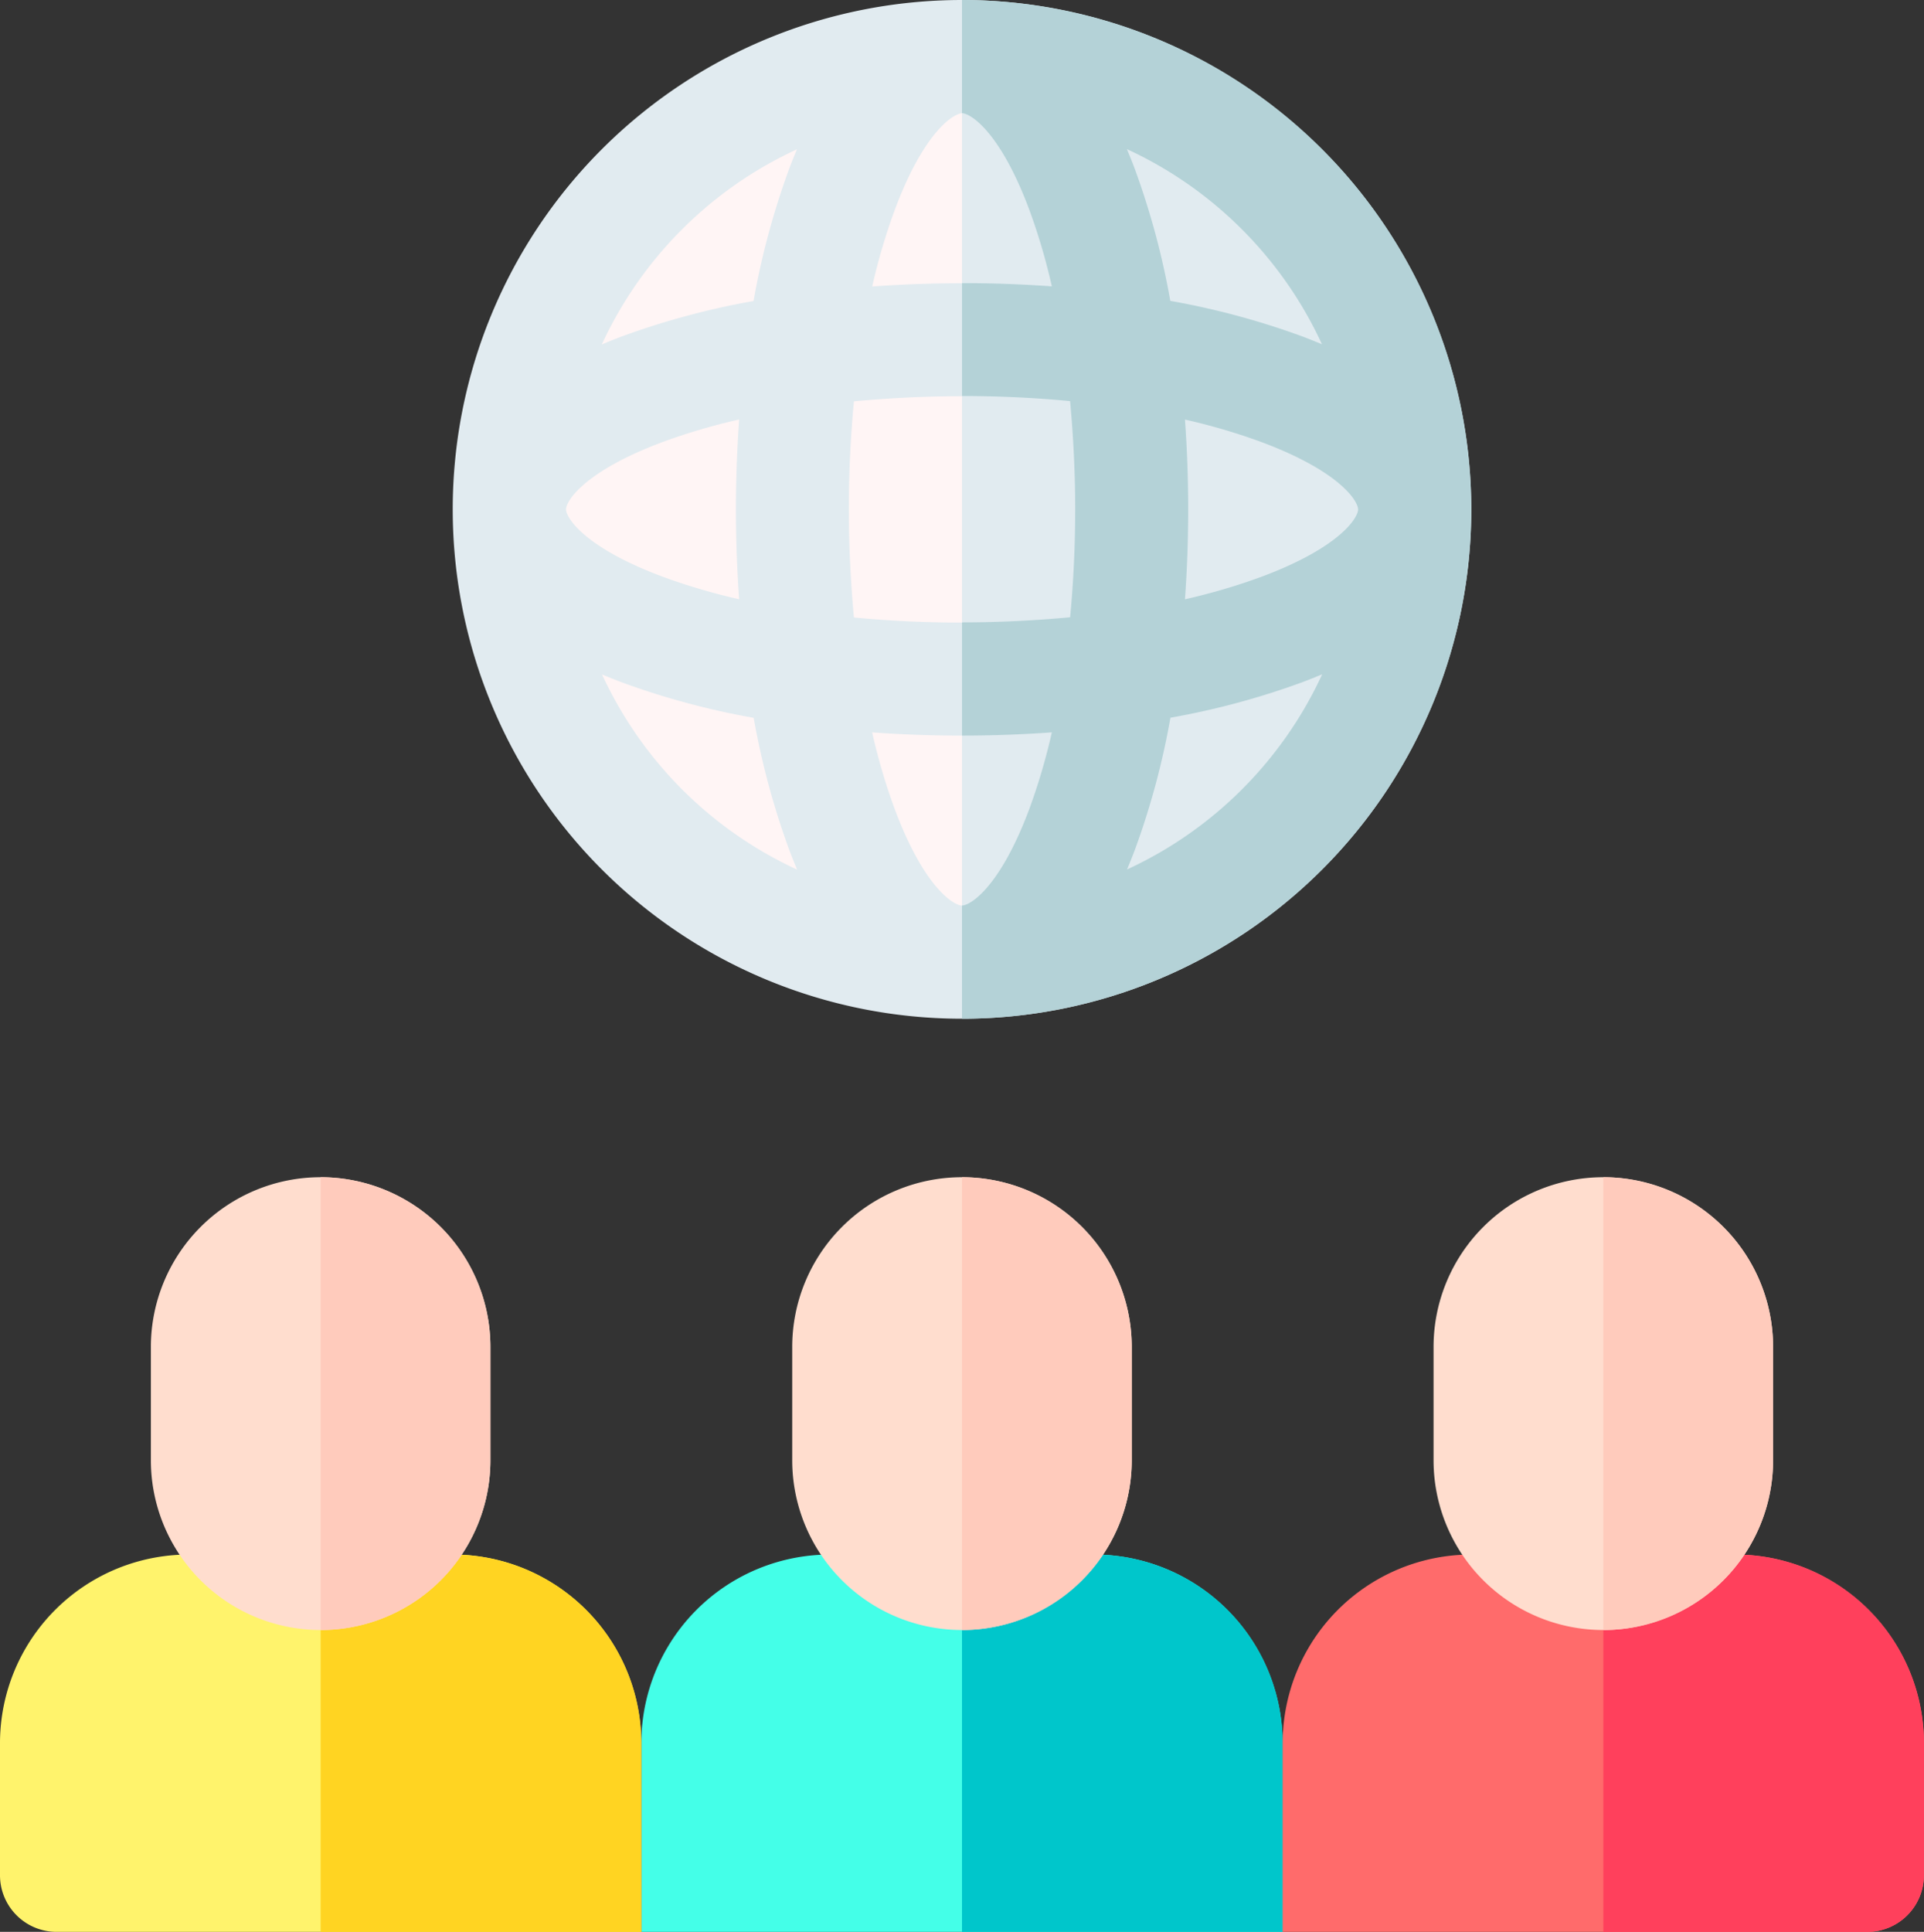
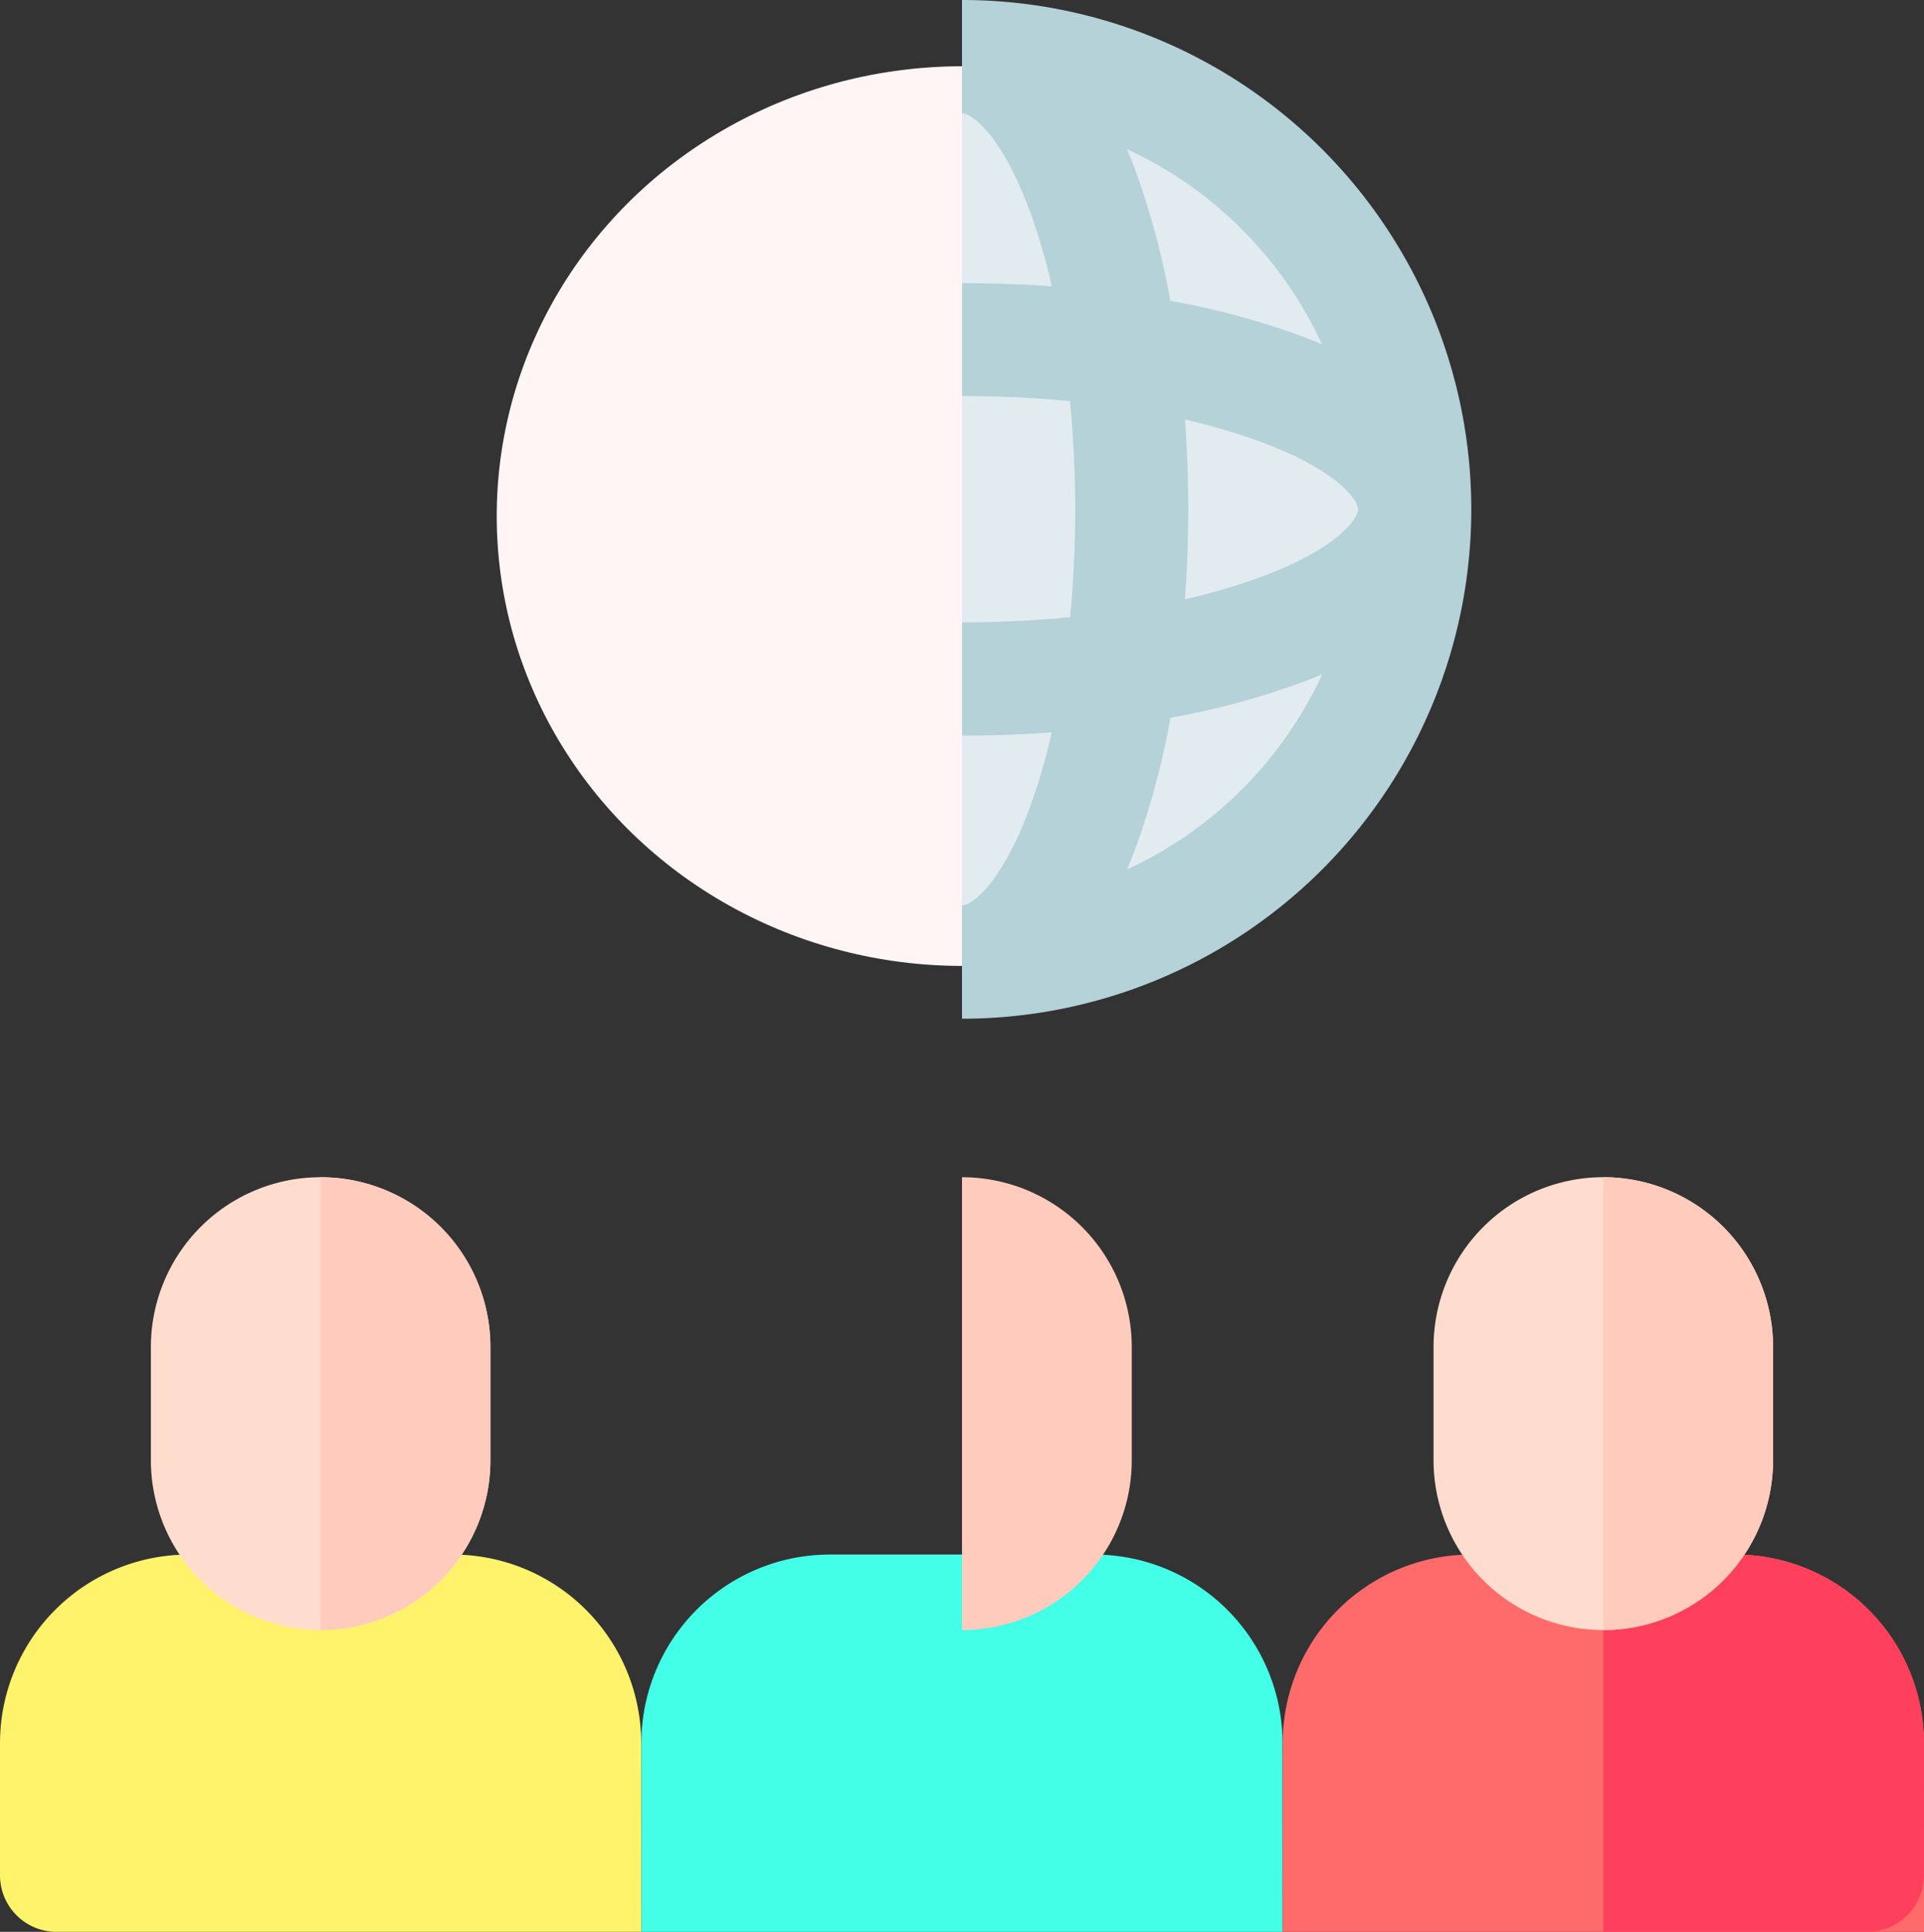
<svg xmlns="http://www.w3.org/2000/svg" width="59.766" height="60" viewBox="0 0 59.766 60">
  <rect x="0" y="0" width="59.766" height="60" fill="#333333" stroke="none" />
  <g id="exc-10" transform="translate(-1)">
    <g id="Group_1200" data-name="Group 1200" transform="translate(1)">
      <ellipse id="Ellipse_45" data-name="Ellipse 45" cx="14.453" cy="13.971" rx="14.453" ry="13.971" transform="translate(15.43 2.058)" fill="#fff5f5" />
      <path id="Path_2048" data-name="Path 2048" d="M256,15V43.125A14.063,14.063,0,1,0,256,15Z" transform="translate(-226.117 -13.242)" fill="#e1ebf0" />
-       <path id="Path_2049" data-name="Path 2049" d="M136.82,0a15.82,15.82,0,1,0,15.82,15.82A15.838,15.838,0,0,0,136.82,0Zm9.326,17.9a18.984,18.984,0,0,1-2.4.708c.066-.912.1-1.845.1-2.791s-.034-1.878-.1-2.791a18.965,18.965,0,0,1,2.4.708c2.431.912,2.978,1.832,2.978,2.083s-.547,1.171-2.978,2.083ZM136.82,28.125c-.251,0-1.171-.547-2.083-2.978a18.969,18.969,0,0,1-.708-2.4c.912.066,1.845.1,2.79.1s1.878-.034,2.79-.1a18.982,18.982,0,0,1-.708,2.4C137.992,27.578,137.071,28.125,136.82,28.125Zm0-8.789c-1.151,0-2.277-.054-3.357-.158-.1-1.08-.158-2.206-.158-3.357s.054-2.277.158-3.357c1.08-.1,2.206-.158,3.357-.158s2.277.054,3.357.158c.1,1.08.158,2.206.158,3.357s-.054,2.277-.158,3.357C139.1,19.282,137.972,19.336,136.82,19.336Zm-12.3-3.516c0-.251.547-1.171,2.978-2.083a18.984,18.984,0,0,1,2.4-.708c-.066.912-.1,1.845-.1,2.791s.034,1.878.1,2.791a18.965,18.965,0,0,1-2.4-.708c-2.431-.912-2.978-1.832-2.978-2.083Zm12.3-12.3c.251,0,1.171.547,2.083,2.978a18.962,18.962,0,0,1,.708,2.4c-.912-.066-1.845-.1-2.79-.1s-1.878.034-2.79.1a18.984,18.984,0,0,1,.708-2.4c.912-2.431,1.832-2.978,2.083-2.978Zm11.185,7.179c-.2-.084-.407-.167-.624-.249a24.068,24.068,0,0,0-4.09-1.1,24.071,24.071,0,0,0-1.1-4.09c-.081-.217-.165-.424-.249-.624A12.382,12.382,0,0,1,148.005,10.694ZM131.694,4.635c-.084.2-.167.407-.249.624a24.054,24.054,0,0,0-1.1,4.09,24.064,24.064,0,0,0-4.09,1.1c-.217.081-.424.165-.624.249a12.381,12.381,0,0,1,6.059-6.059Zm-6.059,16.311c.2.084.407.167.624.249a24.067,24.067,0,0,0,4.09,1.1,24.071,24.071,0,0,0,1.1,4.09c.081.217.165.424.249.624a12.382,12.382,0,0,1-6.059-6.059Zm16.311,6.059c.084-.2.167-.407.249-.624a24.054,24.054,0,0,0,1.1-4.09,24.064,24.064,0,0,0,4.09-1.1c.217-.081.424-.165.624-.249A12.381,12.381,0,0,1,141.946,27.005Z" transform="translate(-106.937)" fill="#e1ebf0" />
      <path id="Path_2050" data-name="Path 2050" d="M256,0V3.516c.251,0,1.171.547,2.083,2.978a18.967,18.967,0,0,1,.708,2.4c-.912-.066-1.845-.1-2.79-.1V12.3c1.151,0,2.277.054,3.357.158.1,1.08.158,2.206.158,3.357s-.054,2.277-.158,3.357c-1.08.1-2.206.158-3.357.158v3.516c.946,0,1.878-.034,2.79-.1a18.982,18.982,0,0,1-.708,2.4c-.912,2.431-1.832,2.978-2.083,2.978v3.516A15.82,15.82,0,1,0,256,0Zm11.185,10.694c-.2-.084-.407-.167-.624-.249a24.067,24.067,0,0,0-4.09-1.1,24.07,24.07,0,0,0-1.1-4.09c-.081-.217-.165-.424-.249-.624a12.382,12.382,0,0,1,6.059,6.059Zm-6.059,16.311c.084-.2.167-.407.249-.624a24.055,24.055,0,0,0,1.1-4.09,24.064,24.064,0,0,0,4.09-1.1c.217-.081.424-.165.624-.249A12.381,12.381,0,0,1,261.126,27.005Zm4.2-9.1a18.985,18.985,0,0,1-2.4.708c.066-.912.1-1.845.1-2.791s-.034-1.878-.1-2.791a18.966,18.966,0,0,1,2.4.708c2.431.912,2.978,1.832,2.978,2.083s-.547,1.171-2.978,2.083Z" transform="translate(-226.117)" fill="#b4d2d7" />
      <g id="Group_1199" data-name="Group 1199" transform="translate(0 36.563)">
        <g id="Group_1196" data-name="Group 1196" transform="translate(19.922)">
          <path id="Path_2051" data-name="Path 2051" d="M190.922,423.719H171v-5.859A5.859,5.859,0,0,1,176.859,412h8.2a5.859,5.859,0,0,1,5.859,5.859Z" transform="translate(-171 -400.281)" fill="#44ffe8" />
-           <path id="Path_2052" data-name="Path 2052" d="M265.961,417.859A5.859,5.859,0,0,0,260.1,412H256v11.719h9.961Z" transform="translate(-246.039 -400.281)" fill="#00c6cb" />
-           <path id="Path_2053" data-name="Path 2053" d="M216.273,326.063A5.273,5.273,0,0,1,211,320.789v-3.516a5.273,5.273,0,0,1,10.547,0v3.516A5.273,5.273,0,0,1,216.273,326.063Z" transform="translate(-206.313 -312)" fill="#ffddce" />
          <path id="Path_2054" data-name="Path 2054" d="M256,312v14.063a5.273,5.273,0,0,0,5.273-5.273v-3.516A5.273,5.273,0,0,0,256,312Z" transform="translate(-246.039 -312)" fill="#ffcbbc" />
        </g>
        <g id="Group_1197" data-name="Group 1197">
          <path id="Path_2055" data-name="Path 2055" d="M20.922,423.719H2.758A1.758,1.758,0,0,1,1,421.961v-4.1A5.859,5.859,0,0,1,6.859,412h8.2a5.859,5.859,0,0,1,5.859,5.859Z" transform="translate(-1 -400.281)" fill="#fff36c" />
-           <path id="Path_2056" data-name="Path 2056" d="M95.961,417.859A5.859,5.859,0,0,0,90.1,412H86v11.719h9.961Z" transform="translate(-76.039 -400.281)" fill="#ffd422" />
          <path id="Path_2057" data-name="Path 2057" d="M46.273,326.063A5.273,5.273,0,0,1,41,320.789v-3.516a5.273,5.273,0,0,1,10.547,0v3.516A5.273,5.273,0,0,1,46.273,326.063Z" transform="translate(-36.313 -312)" fill="#ffddce" />
          <path id="Path_2058" data-name="Path 2058" d="M86,312v14.063a5.273,5.273,0,0,0,5.273-5.273v-3.516A5.273,5.273,0,0,0,86,312Z" transform="translate(-76.039 -312)" fill="#ffcbbc" />
        </g>
        <g id="Group_1198" data-name="Group 1198" transform="translate(39.844)">
-           <path id="Path_2059" data-name="Path 2059" d="M359.164,423.719H341v-5.859A5.859,5.859,0,0,1,346.859,412h8.2a5.859,5.859,0,0,1,5.859,5.859v4.1A1.758,1.758,0,0,1,359.164,423.719Z" transform="translate(-341 -400.281)" fill="#ff6b6b" />
+           <path id="Path_2059" data-name="Path 2059" d="M359.164,423.719H341v-5.859A5.859,5.859,0,0,1,346.859,412h8.2a5.859,5.859,0,0,1,5.859,5.859A1.758,1.758,0,0,1,359.164,423.719Z" transform="translate(-341 -400.281)" fill="#ff6b6b" />
          <path id="Path_2060" data-name="Path 2060" d="M435.961,417.859A5.859,5.859,0,0,0,430.1,412H426v11.719h8.2a1.758,1.758,0,0,0,1.758-1.758Z" transform="translate(-416.039 -400.281)" fill="#ff405c" />
          <path id="Path_2061" data-name="Path 2061" d="M386.273,326.063A5.273,5.273,0,0,1,381,320.789v-3.516a5.273,5.273,0,0,1,10.547,0v3.516A5.273,5.273,0,0,1,386.273,326.063Z" transform="translate(-376.313 -312)" fill="#ffddce" />
          <path id="Path_2062" data-name="Path 2062" d="M426,312v14.063a5.273,5.273,0,0,0,5.273-5.273v-3.516A5.273,5.273,0,0,0,426,312Z" transform="translate(-416.039 -312)" fill="#ffcbbc" />
        </g>
      </g>
    </g>
  </g>
</svg>